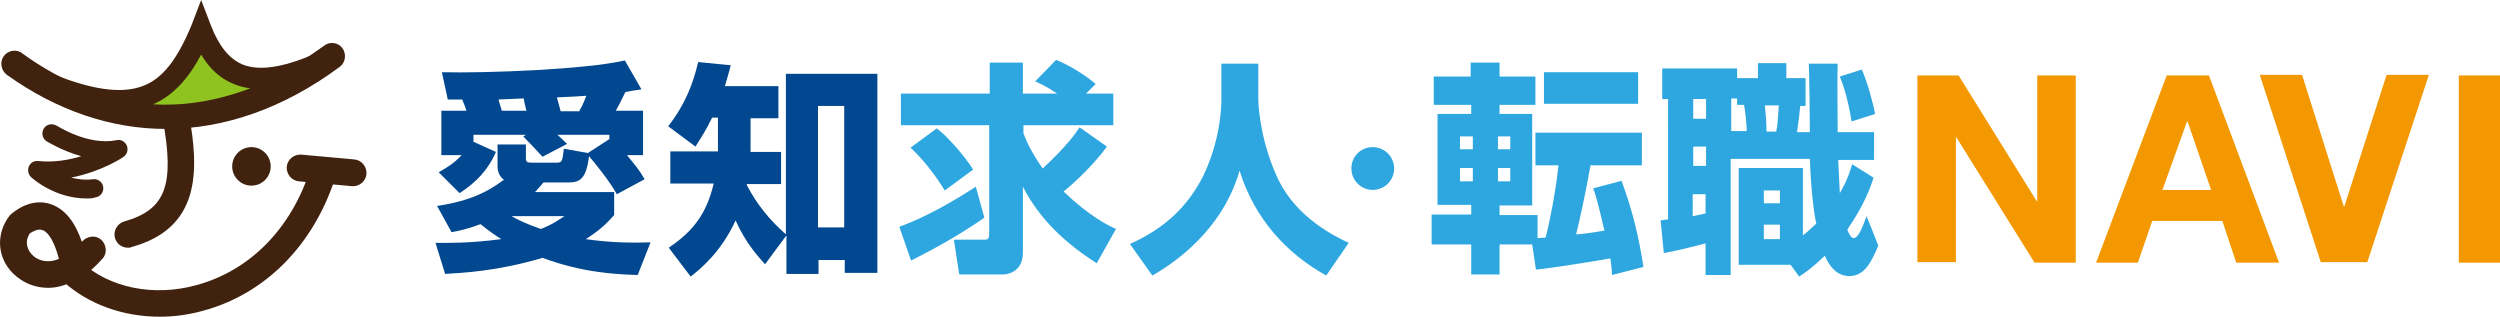
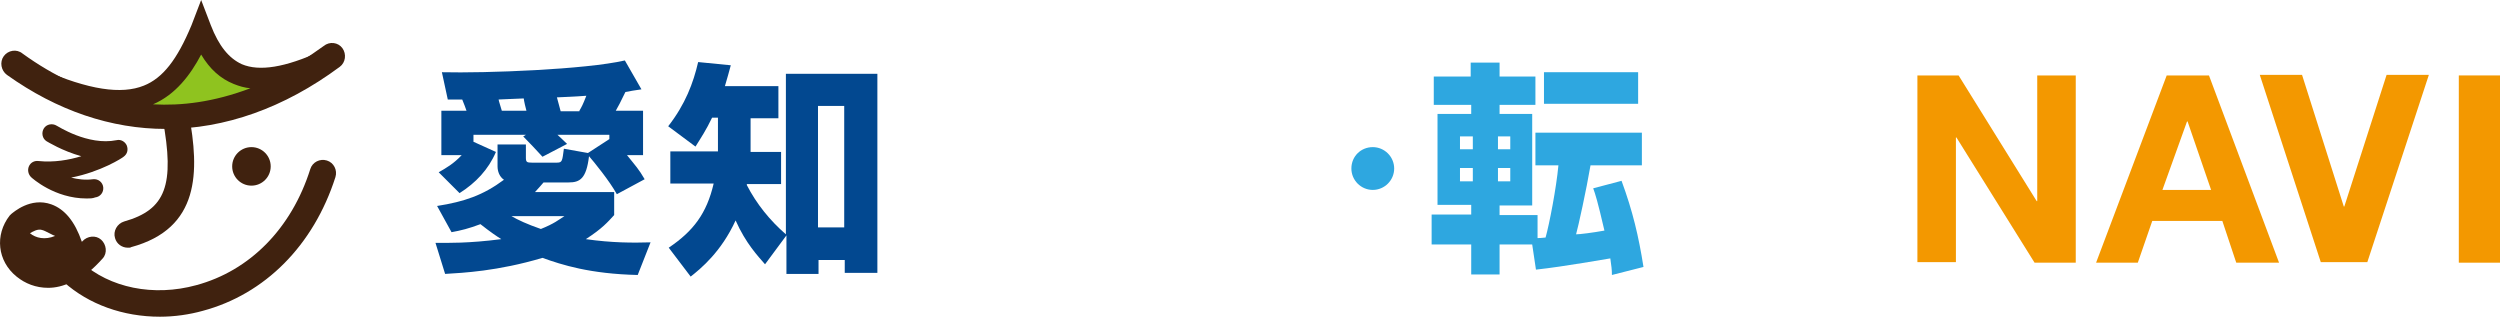
<svg xmlns="http://www.w3.org/2000/svg" version="1.1" id="レイヤー_1" x="0px" y="0px" viewBox="0 0 467.3 59.2" style="enable-background:new 0 0 467.3 59.2;" xml:space="preserve">
  <style type="text/css">
	.st0{fill:#40220F;}
	.st1{fill:#8FC31F;}
	.st2{fill:#024890;}
	.st3{fill:#2EA7E0;}
	.st4{fill:#F39800;}
</style>
  <g>
    <path class="st0" d="M31,24.1c-10.2,0-20.3-3.4-29.7-10.1c-1.1-0.8-1.4-2.4-0.6-3.5C1.5,9.4,3.1,9.1,4.2,10   c23.9,17.3,45.5,6.5,56.3-1.4C61.6,7.7,63.2,7.9,64,9c0.8,1.1,0.6,2.7-0.5,3.5C53.1,20.2,42,24.1,31,24.1z" />
  </g>
  <g>
    <path class="st0" d="M23.9,46.3c-1.1,0-2.1-0.7-2.4-1.8c-0.4-1.3,0.4-2.7,1.7-3.1c7.8-2.2,9.5-6.8,7.2-19.2c-0.3-1.4,0.6-2.7,2-2.9   c1.4-0.3,2.7,0.6,2.9,2c2,10.8,2.1,21.4-10.8,24.9C24.4,46.3,24.2,46.3,23.9,46.3z" />
  </g>
  <g>
-     <path class="st0" d="M66,34.8c-0.1,0-0.2,0-0.2,0l-9.9-0.9c-1.4-0.1-2.4-1.4-2.3-2.7c0.1-1.4,1.4-2.4,2.7-2.3l9.9,0.9   c1.4,0.1,2.4,1.4,2.3,2.7C68.4,33.8,67.3,34.8,66,34.8z" />
-   </g>
+     </g>
  <g>
    <path class="st0" d="M29.9,59.2c-6.9,0-13.3-2.3-18-6.5c-1-0.9-1.1-2.5-0.2-3.5c0.9-1,2.5-1.1,3.5-0.2c5.3,4.8,13.5,6.5,21.5,4.3   c10-2.7,17.8-10.6,21.3-21.7c0.4-1.3,1.8-2,3.1-1.6c1.3,0.4,2,1.8,1.6,3.1c-4.1,12.8-13.2,21.9-24.8,25   C35.4,58.8,32.6,59.2,29.9,59.2z" />
  </g>
  <g>
-     <path class="st0" d="M9,53.8c-2.3,0-4.3-0.8-5.9-2.1c-3.6-2.9-4.1-7.8-1.3-11.4c0.1-0.1,0.2-0.2,0.3-0.3c0.4-0.3,3.6-3.2,7.5-1.8   c2.5,0.9,4.4,3.2,5.7,7c0,0,0,0,0.1-0.1c0.9-1,2.5-1.2,3.5-0.3c1,0.9,1.2,2.5,0.3,3.5c-0.9,1-1.8,1.9-2.7,2.6c-0.2,1-1,1.7-2,1.9   c-0.4,0.1-0.7,0-1.1-0.1C11.8,53.5,10.3,53.8,9,53.8z M5.6,43.6c-1.1,1.6-0.5,3.3,0.7,4.3c1.1,0.9,2.8,1.3,4.7,0.5   C9.9,44,8.4,43.1,7.9,43C7.1,42.7,6.1,43.3,5.6,43.6z" />
+     <path class="st0" d="M9,53.8c-2.3,0-4.3-0.8-5.9-2.1c-3.6-2.9-4.1-7.8-1.3-11.4c0.1-0.1,0.2-0.2,0.3-0.3c0.4-0.3,3.6-3.2,7.5-1.8   c2.5,0.9,4.4,3.2,5.7,7c0,0,0,0,0.1-0.1c0.9-1,2.5-1.2,3.5-0.3c1,0.9,1.2,2.5,0.3,3.5c-0.9,1-1.8,1.9-2.7,2.6c-0.2,1-1,1.7-2,1.9   c-0.4,0.1-0.7,0-1.1-0.1C11.8,53.5,10.3,53.8,9,53.8z M5.6,43.6c1.1,0.9,2.8,1.3,4.7,0.5   C9.9,44,8.4,43.1,7.9,43C7.1,42.7,6.1,43.3,5.6,43.6z" />
  </g>
  <g>
    <path class="st0" d="M16.2,37.1c-6,0-10.2-3.8-10.4-4c-0.5-0.5-0.7-1.3-0.4-2c0.3-0.7,1-1.1,1.8-1c2.9,0.3,5.7-0.2,8-0.9   c-3.6-1-6.3-2.7-6.5-2.8c-0.8-0.5-1-1.6-0.5-2.4c0.5-0.8,1.6-1,2.4-0.5c0.1,0,5.8,3.8,11.2,2.7c0.8-0.2,1.6,0.3,1.9,1   c0.3,0.8,0.1,1.6-0.6,2.1c-0.2,0.2-4.2,2.8-9.8,3.9c1.2,0.3,2.6,0.5,4.1,0.3c1-0.1,1.8,0.6,1.9,1.5c0.1,1-0.6,1.8-1.5,1.9   C17.3,37.1,16.8,37.1,16.2,37.1z" />
  </g>
  <g>
    <circle class="st0" cx="47" cy="31.1" r="3.6" />
  </g>
  <g>
    <path class="st1" d="M7,14.8c18.9,8.1,25.3,3.2,30.5-9.4c3.2,8.4,8.9,12.5,23.2,6C35.2,28.2,18.3,20.3,7,14.8z" />
    <path class="st0" d="M31.1,23.6c-10.7,0-18.9-4-24.9-7l1.7-3.6c8.7,3.8,14.8,4.7,19,3c3.5-1.4,6.2-4.8,8.9-11.3L37.6,0l1.8,4.7   c1.5,3.9,3.4,6.2,5.8,7.3c3.3,1.4,8.1,0.6,14.7-2.4l1.9,3.5C49.9,21,39.7,23.6,31.1,23.6z M28.6,19.5c5.3,0.3,11.3-0.4,18.2-3   c-1.1-0.1-2.1-0.4-3.1-0.8c-2.5-1-4.5-2.8-6.1-5.5C35.6,14,32.8,17.7,28.6,19.5z" />
  </g>
  <g>
    <g>
      <path class="st2" d="M87.2,20.7c-0.3-0.8-0.3-0.9-0.8-2.1h-2.7l-1.1-5.1c8.2,0.2,26.8-0.5,34.2-2.2l3.1,5.4    c-1.3,0.2-2.1,0.3-3,0.5c-1,2.1-1.3,2.6-1.8,3.5h5.1V29h-3c1.6,2,2.2,2.6,3.3,4.5l-5.2,2.8c-1.3-2.4-4.4-6.2-5.2-7.1    c-0.5,4.2-1.7,4.9-3.8,4.9h-4.7c-0.4,0.5-0.8,0.9-1.6,1.8h14.8v4.3c-1.2,1.3-2.2,2.5-5.3,4.5c4.9,0.7,8.8,0.7,12.1,0.6l-2.4,6.1    c-8.9-0.2-14.2-1.9-17.8-3.2c-8.4,2.5-14.9,2.8-18.2,3l-1.8-5.8c2.2,0,6.2,0.1,12.3-0.7c-0.8-0.5-2-1.3-3.9-2.8    c-2.1,0.8-3.7,1.2-5.4,1.5l-2.7-4.9c5.1-0.8,8.6-2,12.5-4.9C93,32.8,93,31.3,93,31.1V27h5.3v2.5c0,0.8,0.2,0.9,1.1,0.9h4.7    c1,0,1-0.3,1.3-2.6l4.5,0.8l4-2.6v-0.8h-9.7c0.4,0.4,0.6,0.5,1.8,1.7l-4.6,2.4c-1-1.1-2.6-2.8-3.6-3.8l0.5-0.3h-9.8v1.3l4.2,1.9    c-1.4,3.3-3.8,5.8-6.8,7.7L82,32.2c1.4-0.8,2.8-1.6,4.3-3.2h-3.8v-8.3H87.2z M98.4,20.7c-0.1-0.3-0.5-2-0.5-2.3    c-0.8,0-4,0.2-4.7,0.2c0,0.2,0.5,1.7,0.6,2.1H98.4z M95.6,40.4c1.2,0.7,2.9,1.5,5.5,2.4c2.5-1,3.3-1.7,4.4-2.4H95.6z M108.3,20.7    c0.4-0.7,0.6-1,1.3-2.8c-2.6,0.2-3.7,0.2-5.5,0.3c0.1,0.4,0.6,2.3,0.7,2.6H108.3z" />
    </g>
    <g>
      <path class="st2" d="M143,49.4c-1.3-1.5-3.6-3.9-5.5-8.2c-2.7,5.9-6.5,9-8.4,10.5l-4.1-5.4c4.6-3.1,7.1-6.4,8.4-12h-8.1v-6h8.9V22    h-1.1c-1.1,2.3-2.1,3.8-3.1,5.4l-5.1-3.8c3.2-4.1,4.7-8.1,5.6-12l6.1,0.6c-0.4,1.4-0.6,2.3-1.1,3.9h10v6h-5.2v6.3h5.7v6h-6.4    l0,0.2c1.8,3.5,4.3,6.6,7.3,9.2v-30h17.1V51h-6.1v-2.4h-4.9v2.6h-6V44L143,49.4z M152.9,19.8v22.7h4.9V19.8H152.9z" />
    </g>
    <g>
-       <path class="st3" d="M184,40.7c-5.5,3.8-10.9,6.6-13.7,8l-2.2-6.3c5.1-1.9,9.8-4.6,14.3-7.5L184,40.7z M206.9,27.4    c-3.1,4.3-7.8,8.2-8.1,8.4c4.8,4.6,8.4,6.4,9.8,7l-3.6,6.4c-5.7-3.6-10.7-8.2-13.8-14.3v12.3c0,3.8-3.1,4.1-3.7,4.1h-8.2l-1-6.5    h5.6c0.6,0,1,0,1-1.1V23.4h-16.5v-5.9H185v-5.8h6.2v5.8h6.4c-2.2-1.5-3.1-1.8-4.1-2.3l3.9-4c2.6,1,5.8,3.1,7.4,4.5l-1.8,1.8h5.1    v5.9h-16.8v1.5c0.4,1.1,1.3,3.3,3.6,6.6c4.6-4.3,6.1-6.5,6.9-7.7L206.9,27.4z M175.1,24c1.9,1.4,5.1,5,6.8,7.7l-5.3,3.9    c-1-1.6-3.2-5-6.4-8L175.1,24z" />
-     </g>
+       </g>
    <g>
-       <path class="st3" d="M228.4,11.9h6.8v6.5c0,2.1,0.6,8.6,3.8,15.3c3.6,7.2,10.6,10.5,13.1,11.7l-4.2,6.1    c-7.4-4.1-13.4-10.6-16.2-19.6c-2.6,9.2-9.6,15.8-16.3,19.6l-4.2-5.9c6.3-2.8,10.7-6.8,13.7-12.7c2.1-4.3,3.4-9.7,3.4-14.4V11.9z" />
-     </g>
+       </g>
    <g>
      <path class="st3" d="M260.6,31.5c0,2.2-1.8,4-4,4c-2.2,0-4-1.8-4-4c0-2.3,1.8-4,4-4C258.8,27.5,260.6,29.3,260.6,31.5z" />
    </g>
    <g>
      <path class="st3" d="M286.4,45.7h-6.1v5.6H275v-5.6h-7.4v-5.6h7.4v-1.8h-6.3V21.3h6.3v-1.7H268v-5.3h6.9v-2.6h5.4v2.6h6.7v5.3    h-6.7v1.7h6.1v17.1h-6.1v1.8h7.1v4.3c0.4,0,0.5,0,1.5-0.1c0.7-2.5,2-9.2,2.4-13.5h-4.3v-6.1h19.9v6.1h-9.6    c-0.8,4.7-2.3,11.5-2.7,12.9c0.7,0,3.1-0.3,5.3-0.7c-1.3-5.6-1.7-6.8-2.1-7.9l5.3-1.4c2.1,5.7,3.2,10.4,4.1,16.1l-5.9,1.5    c0-1-0.1-1.7-0.3-3.1c-0.8,0.1-8.4,1.5-13.9,2.1L286.4,45.7z M272.9,25.5v2.4h2.4v-2.4H272.9z M272.9,31.4v2.5h2.4v-2.5H272.9z     M280,25.5v2.4h2.3v-2.4H280z M280,31.4v2.5h2.3v-2.5H280z M306.2,13.5v5.9h-17.6v-5.9H306.2z" />
    </g>
    <g>
-       <path class="st3" d="M310.4,41.2c0.7-0.1,0.8-0.1,1.4-0.2V18.5h-1.1v-5.7h14v1.8h3.9v-2.8h5.3v2.8h3.6v5.2h-1    c-0.1,1.3-0.3,2.8-0.6,4.9h2.4c0-1.8-0.1-10.8-0.2-12.8h5.4c-0.1,1.8,0,10.7,0,12.8h6.8v5.2h-6.7c0.1,1.8,0.2,4.5,0.3,6.2    c1.5-2.6,1.9-4.1,2.3-5.4l4,2.5c-1,3.3-2.7,6.5-4.9,9.7c0.2,0.5,0.6,1.6,1.2,1.6c0.9,0,1.7-2.2,2.4-4.1l2.2,5.5    c-1.3,3.1-2.6,5.7-5.4,5.7c-2.4,0-3.8-1.9-4.6-3.8c-2.4,2.3-3.6,3.1-4.8,3.9l-1.6-2.2h-9.7V31.4h12V44c0.8-0.6,1.5-1.3,2.5-2.2    c-0.5-2.2-1-6.6-1.2-12.1h-14.8v21.7h-4.7v-5.9c-5.1,1.3-5.7,1.4-7.8,1.8L310.4,41.2z M316.5,18.5v3.7h2.4v-3.7H316.5z     M316.5,27.4v3.6h2.4v-3.6H316.5z M318.8,36.3h-2.4v4.1c1-0.2,1.6-0.3,2.4-0.5V36.3z M326.5,24.5c0-1.2-0.3-3.9-0.5-4.9h-1.3v-1.2    h-1.1v6.1H326.5z M329.7,35.6V38h3v-2.4H329.7z M329.7,42v2.7h3V42H329.7z M329.9,19.7c0.1,1,0.3,3.3,0.3,4.9h1.8    c0.3-1.2,0.3-2.3,0.5-4.9H329.9z M348,13c1,2.1,2.2,6.6,2.5,8.3l-4.4,1.4c-0.7-4.2-1.4-6.4-2.2-8.4L348,13z" />
-     </g>
+       </g>
    <g>
      <path class="st4" d="M358.5,14.1h7.6l14.6,23.5h0.1V14.1h7.2v35h-7.7l-14.6-23.4h-0.1V49h-7.2V14.1z" />
    </g>
    <g>
      <path class="st4" d="M405,14.1h7.9l13.1,35h-8l-2.6-7.8h-13.1l-2.7,7.8h-7.8L405,14.1z M404.2,35.5h9.1l-4.4-12.8h-0.1L404.2,35.5    z" />
    </g>
    <g>
      <path class="st4" d="M442.5,49h-8.7l-11.4-35h7.9l7.8,24.6h0.1l7.9-24.6h7.9L442.5,49z" />
    </g>
    <g>
      <path class="st4" d="M459.6,14.1h7.7v35h-7.7V14.1z" />
    </g>
  </g>
</svg>